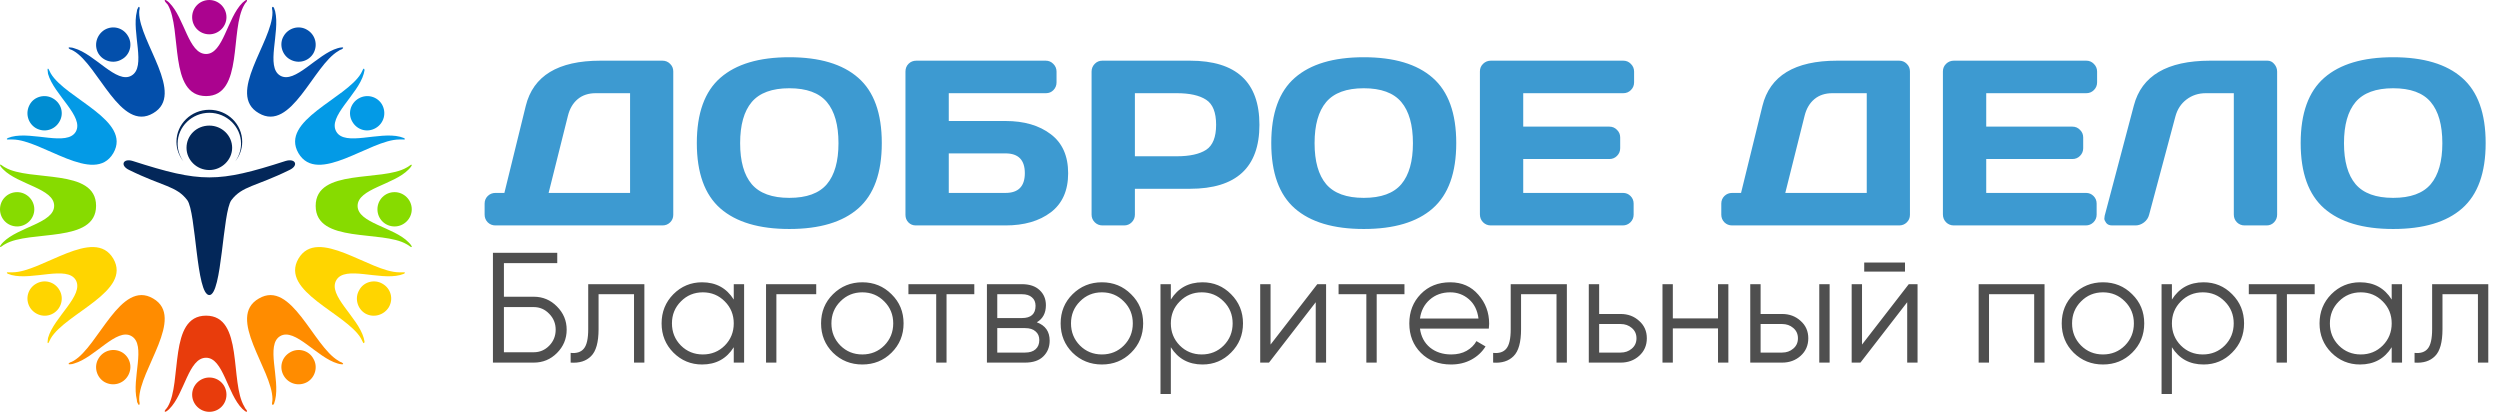
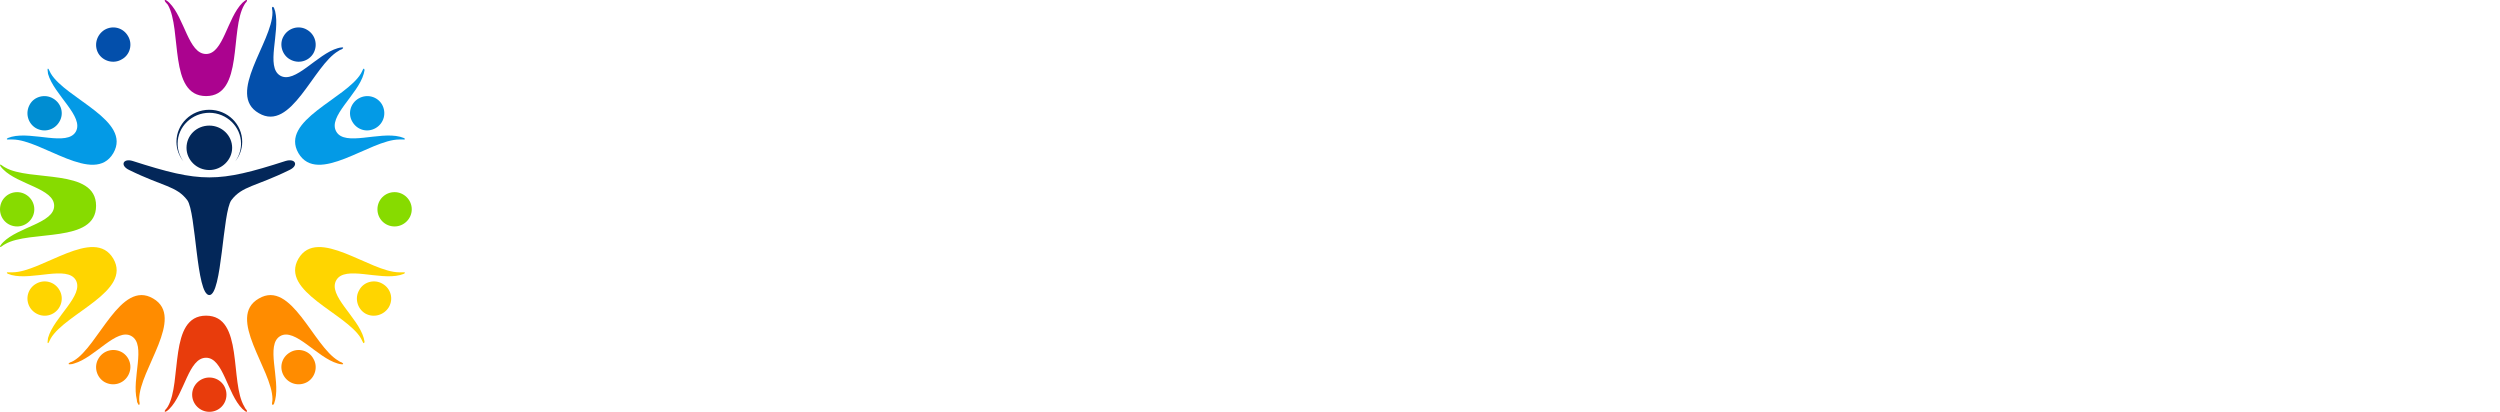
<svg xmlns="http://www.w3.org/2000/svg" width="255" height="42" viewBox="0 0 255 42" fill="none">
-   <path d="M21.349 3.5C22.285 3.5 23.099 2.727 23.099 1.75C23.099 0.773 22.285 0 21.349 0C20.372 0 19.599 0.773 19.599 1.75C19.599 2.727 20.372 3.5 21.349 3.5Z" fill="#AB038F" />
  <path d="M21.02 9.8C24.886 9.8 23.411 2.994 24.925 0.48C24.979 0.377 25.045 0.287 25.125 0.209C25.284 0.016 25.164 -0.062 25.005 0.055C24.925 0.132 24.806 0.209 24.726 0.287C23.172 1.833 22.773 5.507 21.02 5.507C19.226 5.507 18.828 1.833 17.274 0.287C17.194 0.209 17.114 0.132 16.995 0.055C16.835 -0.062 16.716 0.016 16.875 0.209C16.955 0.287 17.035 0.377 17.114 0.48C18.589 2.994 17.154 9.8 21.02 9.8Z" fill="#AB038F" />
  <path d="M21.349 42.006C22.326 42.006 23.099 41.233 23.099 40.256C23.099 39.279 22.326 38.506 21.349 38.506C20.413 38.506 19.599 39.279 19.599 40.256C19.599 41.233 20.413 42.006 21.349 42.006Z" fill="#E83C0C" />
  <path d="M21.02 36.49C22.773 36.49 23.172 40.164 24.726 41.711C24.806 41.788 24.925 41.865 25.005 41.943C25.164 42.059 25.284 41.981 25.125 41.788C25.045 41.711 24.979 41.608 24.925 41.479C23.411 39.004 24.886 32.197 21.02 32.197C17.154 32.197 18.589 39.004 17.114 41.479C17.035 41.608 16.955 41.711 16.875 41.788C16.716 41.981 16.835 42.059 16.995 41.943C17.114 41.865 17.194 41.788 17.274 41.711C18.828 40.164 19.226 36.49 21.02 36.49Z" fill="#E83C0C" />
  <path d="M0 21.348C0 20.371 0.773 19.598 1.75 19.598C2.686 19.598 3.5 20.371 3.5 21.348C3.5 22.324 2.686 23.098 1.75 23.098C0.773 23.098 0 22.324 0 21.348Z" fill="#87DB00" />
  <path d="M5.524 20.991C5.524 19.234 1.865 18.835 0.324 17.277C0.208 17.158 0.131 17.078 0.054 16.958C-0.061 16.798 0.016 16.718 0.208 16.878C0.311 16.958 0.414 17.024 0.517 17.078C3.02 18.555 9.8 17.118 9.8 20.991C9.8 24.864 3.02 23.427 0.517 24.904C0.414 24.958 0.311 25.024 0.208 25.104C0.016 25.264 -0.061 25.184 0.054 25.024C0.131 24.904 0.208 24.825 0.324 24.705C1.865 23.147 5.524 22.748 5.524 20.991Z" fill="#87DB00" />
  <path d="M41.999 21.348C41.999 20.371 41.186 19.598 40.249 19.598C39.273 19.598 38.499 20.371 38.499 21.348C38.499 22.324 39.273 23.098 40.249 23.098C41.186 23.098 41.999 22.324 41.999 21.348Z" fill="#87DB00" />
-   <path d="M32.199 21.001C32.199 17.127 38.979 18.565 41.483 17.087C41.586 17.034 41.688 16.968 41.791 16.888C41.983 16.728 42.061 16.808 41.945 16.968C41.868 17.087 41.791 17.167 41.675 17.287C40.173 18.845 36.475 19.244 36.475 21.001C36.475 22.758 40.173 23.157 41.675 24.714C41.791 24.834 41.868 24.914 41.945 25.034C42.061 25.194 41.983 25.273 41.791 25.114C41.688 25.034 41.586 24.967 41.483 24.914C38.979 23.437 32.199 24.874 32.199 21.001Z" fill="#87DB00" />
  <path d="M10.676 3.036C11.526 2.546 12.578 2.832 13.064 3.689C13.55 4.505 13.266 5.607 12.416 6.056C11.607 6.546 10.514 6.261 10.029 5.444C9.543 4.587 9.867 3.526 10.676 3.036Z" fill="#034FAB" />
-   <path d="M13.407 7.714C14.948 6.835 13.407 3.321 13.96 1.165C13.96 1.045 14 0.925 14.079 0.805C14.118 0.645 14.277 0.645 14.237 0.925C14.211 1.031 14.197 1.151 14.197 1.284C14.197 4.28 18.94 9.631 15.62 11.548C12.3 13.505 10.048 6.676 7.519 5.198C7.387 5.118 7.268 5.065 7.163 5.038C6.926 4.918 6.965 4.799 7.163 4.839C7.321 4.839 7.44 4.879 7.558 4.918C9.692 5.518 11.905 8.593 13.407 7.714Z" fill="#034FAB" />
  <path d="M31.348 38.963C32.164 38.479 32.45 37.389 31.96 36.581C31.511 35.734 30.409 35.451 29.593 35.935C28.735 36.42 28.45 37.469 28.94 38.317C29.429 39.165 30.491 39.447 31.348 38.963Z" fill="#FF8C00" />
  <path d="M26.405 30.447C29.73 28.491 31.947 35.319 34.52 36.797C34.626 36.877 34.731 36.93 34.837 36.957C35.074 37.077 35.035 37.196 34.837 37.156C34.718 37.156 34.599 37.116 34.441 37.077C32.343 36.477 30.087 33.403 28.582 34.281C27.078 35.16 28.582 38.634 28.068 40.79C28.028 40.95 27.988 41.07 27.949 41.19C27.87 41.349 27.711 41.349 27.751 41.07C27.777 40.964 27.791 40.844 27.791 40.711C27.791 37.715 23.04 32.364 26.405 30.447Z" fill="#FF8C00" />
  <path d="M3.04 10.655C3.489 9.839 4.591 9.553 5.407 10.043C6.265 10.533 6.55 11.594 6.06 12.411C5.571 13.268 4.509 13.554 3.652 13.064C2.836 12.574 2.55 11.513 3.04 10.655Z" fill="#008DD2" />
  <path d="M11.561 15.616C13.477 12.285 6.693 10.064 5.177 7.487C5.123 7.381 5.07 7.276 5.017 7.17C4.937 6.932 4.817 6.971 4.857 7.17C4.857 7.289 4.897 7.408 4.897 7.527C5.496 9.668 8.608 11.889 7.73 13.435C6.853 14.942 3.341 13.395 1.186 13.95C1.066 13.99 0.947 14.03 0.827 14.069C0.627 14.149 0.667 14.268 0.907 14.228C1.04 14.228 1.16 14.228 1.266 14.228C4.259 14.228 9.606 18.947 11.561 15.616Z" fill="#039AE6" />
  <path d="M39.664 31.328C40.154 30.478 39.869 29.426 39.011 28.94C38.195 28.454 37.093 28.738 36.644 29.587C36.154 30.397 36.44 31.489 37.256 31.975C38.113 32.461 39.175 32.137 39.664 31.328Z" fill="#FFD500" />
  <path d="M30.437 26.389C32.392 23.058 37.74 27.777 40.733 27.777C40.865 27.777 40.985 27.777 41.092 27.777C41.331 27.738 41.371 27.856 41.172 27.936C41.052 27.975 40.932 28.015 40.812 28.055C38.657 28.61 35.186 27.063 34.308 28.57C33.39 30.117 36.503 32.337 37.101 34.478C37.141 34.597 37.141 34.716 37.181 34.835C37.181 35.034 37.061 35.073 36.981 34.835C36.928 34.73 36.875 34.624 36.822 34.518C35.306 31.941 28.522 29.72 30.437 26.389Z" fill="#FFD500" />
  <path d="M31.316 3.036C30.507 2.546 29.415 2.832 28.929 3.689C28.443 4.505 28.767 5.607 29.576 6.056C30.426 6.546 31.478 6.261 31.964 5.444C32.45 4.587 32.166 3.526 31.316 3.036Z" fill="#034FAB" />
  <path d="M28.582 7.714C27.078 6.835 28.582 3.321 28.068 1.165C28.028 1.045 27.988 0.925 27.949 0.805C27.87 0.645 27.711 0.645 27.751 0.925C27.777 1.031 27.791 1.151 27.791 1.284C27.791 4.28 23.04 9.631 26.405 11.548C29.73 13.505 31.947 6.676 34.52 5.198C34.626 5.118 34.731 5.065 34.837 5.038C35.074 4.918 35.035 4.799 34.837 4.839C34.718 4.839 34.599 4.879 34.441 4.918C32.343 5.518 30.087 8.593 28.582 7.714Z" fill="#034FAB" />
  <path d="M10.653 38.963C9.837 38.479 9.551 37.389 10.041 36.581C10.531 35.734 11.592 35.451 12.448 35.935C13.264 36.42 13.55 37.469 13.06 38.317C12.571 39.165 11.51 39.447 10.653 38.963Z" fill="#FF8C00" />
  <path d="M15.62 30.447C12.3 28.491 10.048 35.319 7.519 36.797C7.387 36.877 7.268 36.93 7.163 36.957C6.926 37.077 6.965 37.196 7.163 37.156C7.321 37.156 7.44 37.116 7.558 37.077C9.692 36.477 11.905 33.403 13.407 34.281C14.948 35.16 13.407 38.634 13.96 40.79C13.96 40.95 14 41.07 14.079 41.19C14.118 41.349 14.277 41.349 14.237 41.07C14.211 40.964 14.197 40.844 14.197 40.711C14.197 37.715 18.94 32.364 15.62 30.447Z" fill="#FF8C00" />
  <path d="M38.964 10.655C38.48 9.839 37.43 9.553 36.582 10.043C35.735 10.533 35.452 11.594 35.936 12.411C36.421 13.268 37.47 13.554 38.318 13.064C39.166 12.574 39.448 11.513 38.964 10.655Z" fill="#039AE6" />
  <path d="M30.437 15.616C28.522 12.285 35.306 10.064 36.822 7.487C36.875 7.381 36.928 7.276 36.981 7.17C37.061 6.932 37.181 6.971 37.181 7.17C37.141 7.289 37.141 7.408 37.101 7.527C36.503 9.668 33.39 11.889 34.308 13.435C35.186 14.942 38.657 13.395 40.812 13.95C40.932 13.99 41.052 14.03 41.172 14.069C41.371 14.149 41.331 14.268 41.092 14.228C40.985 14.228 40.865 14.228 40.733 14.228C37.74 14.228 32.392 18.947 30.437 15.616Z" fill="#039AE6" />
  <path d="M3.036 31.328C2.551 30.478 2.834 29.426 3.681 28.94C4.529 28.454 5.579 28.738 6.063 29.587C6.548 30.397 6.265 31.489 5.417 31.975C4.57 32.461 3.52 32.137 3.036 31.328Z" fill="#FFD500" />
  <path d="M7.73 28.57C6.853 27.063 3.341 28.61 1.186 28.055C1.066 28.015 0.947 27.975 0.827 27.936C0.627 27.856 0.667 27.738 0.907 27.777C1.04 27.777 1.16 27.777 1.266 27.777C4.259 27.777 9.606 23.058 11.561 26.389C13.477 29.72 6.693 31.941 5.177 34.518C5.123 34.624 5.07 34.73 5.017 34.835C4.937 35.073 4.817 35.034 4.857 34.835C4.857 34.716 4.897 34.597 4.897 34.478C5.496 32.337 8.608 30.117 7.73 28.57Z" fill="#FFD500" />
  <path fill-rule="evenodd" clip-rule="evenodd" d="M21.352 30.097C20.01 30.097 20.01 21.646 19.103 20.417C17.998 18.957 16.618 19.034 13.186 17.344C12.2 16.883 12.555 16.114 13.541 16.422C20.484 18.65 22.219 18.65 29.123 16.422C30.148 16.114 30.504 16.883 29.517 17.344C26.085 19.034 24.705 18.957 23.6 20.417C22.693 21.646 22.653 30.097 21.352 30.097ZM21.352 17.344C20.05 17.344 19.024 16.306 19.024 15.077C19.024 13.809 20.05 12.811 21.352 12.811C22.614 12.811 23.679 13.809 23.679 15.077C23.679 16.306 22.614 17.344 21.352 17.344ZM18.709 16.46C18.275 15.922 17.998 15.231 17.998 14.463C17.998 12.657 19.497 11.197 21.352 11.197C23.206 11.197 24.705 12.657 24.705 14.463C24.705 15.231 24.428 15.922 23.995 16.46C24.35 15.961 24.586 15.346 24.586 14.655C24.586 12.926 23.127 11.505 21.352 11.505C19.576 11.505 18.117 12.926 18.117 14.655C18.117 15.346 18.354 15.961 18.709 16.46Z" fill="#032759" />
-   <path d="M49.431 21.893V20.768C49.431 20.463 49.537 20.205 49.748 19.994C49.966 19.783 50.228 19.678 50.533 19.678H51.447L53.627 10.807C54.384 7.729 56.923 6.189 61.244 6.189H67.572C67.876 6.189 68.134 6.295 68.345 6.506C68.564 6.717 68.673 6.975 68.673 7.279V21.916C68.673 22.221 68.564 22.479 68.345 22.689C68.134 22.893 67.876 22.994 67.572 22.994H50.533C50.228 22.994 49.966 22.889 49.748 22.678C49.537 22.459 49.431 22.197 49.431 21.893ZM55.959 19.678H64.267V9.506H60.763C60.021 9.506 59.408 9.709 58.923 10.115C58.439 10.521 58.107 11.088 57.927 11.815L55.959 19.678ZM87.54 21.26C85.947 22.658 83.603 23.357 80.509 23.357C77.423 23.357 75.08 22.658 73.478 21.26C71.876 19.854 71.076 17.631 71.076 14.592C71.076 11.553 71.876 9.334 73.478 7.936C75.08 6.537 77.423 5.838 80.509 5.838C83.603 5.838 85.947 6.537 87.54 7.936C89.142 9.334 89.943 11.553 89.943 14.592C89.943 17.631 89.142 19.854 87.54 21.26ZM84.341 10.408C83.552 9.471 82.275 9.002 80.509 9.002C78.751 9.002 77.474 9.471 76.677 10.408C75.888 11.346 75.494 12.744 75.494 14.604C75.494 16.455 75.888 17.85 76.677 18.787C77.474 19.717 78.751 20.182 80.509 20.182C82.275 20.182 83.552 19.717 84.341 18.787C85.13 17.85 85.525 16.455 85.525 14.604C85.525 12.744 85.13 11.346 84.341 10.408ZM92.357 21.916V7.303C92.357 6.982 92.462 6.717 92.673 6.506C92.884 6.295 93.15 6.189 93.47 6.189H106.666C106.97 6.189 107.228 6.299 107.439 6.518C107.658 6.736 107.767 6.998 107.767 7.303V8.404C107.767 8.709 107.662 8.971 107.451 9.189C107.248 9.4 106.994 9.506 106.689 9.506H96.775V12.342H102.564C104.462 12.342 106.001 12.791 107.181 13.69C108.361 14.58 108.951 15.908 108.951 17.674C108.951 19.432 108.361 20.76 107.181 21.658C106.001 22.549 104.462 22.994 102.564 22.994H93.412C93.115 22.994 92.865 22.893 92.662 22.689C92.459 22.479 92.357 22.221 92.357 21.916ZM96.775 19.678H102.564C103.876 19.678 104.533 19.006 104.533 17.662C104.533 16.318 103.876 15.646 102.564 15.646H96.775V19.678ZM111.341 21.893V7.303C111.341 6.998 111.447 6.736 111.658 6.518C111.869 6.299 112.126 6.189 112.431 6.189H121.373C126.099 6.189 128.462 8.369 128.462 12.729C128.462 17.08 126.099 19.256 121.373 19.256H115.759V21.893C115.759 22.197 115.65 22.459 115.431 22.678C115.22 22.889 114.962 22.994 114.658 22.994H112.455C112.15 22.994 111.888 22.889 111.669 22.678C111.451 22.459 111.341 22.197 111.341 21.893ZM115.759 15.94H120.037C121.349 15.94 122.345 15.721 123.025 15.283C123.705 14.838 124.044 13.986 124.044 12.729C124.044 11.463 123.705 10.611 123.025 10.174C122.345 9.729 121.349 9.506 120.037 9.506H115.759V15.94ZM146.134 21.26C144.541 22.658 142.197 23.357 139.103 23.357C136.017 23.357 133.673 22.658 132.072 21.26C130.47 19.854 129.669 17.631 129.669 14.592C129.669 11.553 130.47 9.334 132.072 7.936C133.673 6.537 136.017 5.838 139.103 5.838C142.197 5.838 144.541 6.537 146.134 7.936C147.736 9.334 148.537 11.553 148.537 14.592C148.537 17.631 147.736 19.854 146.134 21.26ZM142.935 10.408C142.146 9.471 140.869 9.002 139.103 9.002C137.345 9.002 136.068 9.471 135.271 10.408C134.482 11.346 134.087 12.744 134.087 14.604C134.087 16.455 134.482 17.85 135.271 18.787C136.068 19.717 137.345 20.182 139.103 20.182C140.869 20.182 142.146 19.717 142.935 18.787C143.724 17.85 144.119 16.455 144.119 14.604C144.119 12.744 143.724 11.346 142.935 10.408ZM150.951 21.869V7.279C150.951 6.975 151.06 6.717 151.279 6.506C151.498 6.295 151.759 6.189 152.064 6.189H165.576C165.88 6.189 166.138 6.299 166.349 6.518C166.568 6.736 166.677 6.998 166.677 7.303V8.404C166.677 8.709 166.568 8.971 166.349 9.189C166.138 9.4 165.88 9.506 165.576 9.506H155.369V12.916H164.158C164.462 12.916 164.72 13.025 164.931 13.244C165.15 13.455 165.259 13.713 165.259 14.018V15.119C165.259 15.424 165.15 15.685 164.931 15.904C164.72 16.115 164.462 16.221 164.158 16.221H155.369V19.678H165.552C165.849 19.678 166.103 19.783 166.314 19.994C166.525 20.205 166.63 20.463 166.63 20.768V21.893C166.63 22.197 166.521 22.459 166.302 22.678C166.083 22.889 165.822 22.994 165.517 22.994H152.064C151.759 22.994 151.498 22.889 151.279 22.678C151.06 22.459 150.951 22.189 150.951 21.869ZM175.572 21.893V20.768C175.572 20.463 175.677 20.205 175.888 19.994C176.107 19.783 176.369 19.678 176.673 19.678H177.587L179.767 10.807C180.525 7.729 183.064 6.189 187.384 6.189H193.712C194.017 6.189 194.275 6.295 194.486 6.506C194.705 6.717 194.814 6.975 194.814 7.279V21.916C194.814 22.221 194.705 22.479 194.486 22.689C194.275 22.893 194.017 22.994 193.712 22.994H176.673C176.369 22.994 176.107 22.889 175.888 22.678C175.677 22.459 175.572 22.197 175.572 21.893ZM182.099 19.678H190.408V9.506H186.904C186.162 9.506 185.548 9.709 185.064 10.115C184.58 10.521 184.248 11.088 184.068 11.815L182.099 19.678ZM198.177 21.869V7.279C198.177 6.975 198.287 6.717 198.505 6.506C198.724 6.295 198.986 6.189 199.291 6.189H212.802C213.107 6.189 213.365 6.299 213.576 6.518C213.794 6.736 213.904 6.998 213.904 7.303V8.404C213.904 8.709 213.794 8.971 213.576 9.189C213.365 9.4 213.107 9.506 212.802 9.506H202.595V12.916H211.384C211.689 12.916 211.947 13.025 212.158 13.244C212.376 13.455 212.486 13.713 212.486 14.018V15.119C212.486 15.424 212.376 15.685 212.158 15.904C211.947 16.115 211.689 16.221 211.384 16.221H202.595V19.678H212.779C213.076 19.678 213.33 19.783 213.541 19.994C213.751 20.205 213.857 20.463 213.857 20.768V21.893C213.857 22.197 213.748 22.459 213.529 22.678C213.31 22.889 213.048 22.994 212.744 22.994H199.291C198.986 22.994 198.724 22.889 198.505 22.678C198.287 22.459 198.177 22.189 198.177 21.869ZM214.677 22.01L217.654 10.76C218.451 7.721 221.041 6.197 225.423 6.189H231.283C231.556 6.189 231.787 6.303 231.974 6.529C232.169 6.756 232.267 7.014 232.267 7.303V21.893C232.267 22.197 232.162 22.459 231.951 22.678C231.748 22.889 231.494 22.994 231.189 22.994H228.951C228.646 22.994 228.384 22.889 228.166 22.678C227.955 22.459 227.849 22.197 227.849 21.893V9.506H224.99C224.24 9.506 223.583 9.721 223.021 10.15C222.466 10.572 222.091 11.143 221.896 11.861L219.212 21.893C219.134 22.213 218.958 22.479 218.685 22.689C218.412 22.893 218.123 22.994 217.818 22.994H215.439C215.166 22.994 214.962 22.908 214.83 22.736C214.705 22.564 214.642 22.42 214.642 22.303C214.65 22.186 214.662 22.088 214.677 22.01ZM251.134 21.26C249.541 22.658 247.197 23.357 244.103 23.357C241.017 23.357 238.673 22.658 237.072 21.26C235.47 19.854 234.669 17.631 234.669 14.592C234.669 11.553 235.47 9.334 237.072 7.936C238.673 6.537 241.017 5.838 244.103 5.838C247.197 5.838 249.541 6.537 251.134 7.936C252.736 9.334 253.537 11.553 253.537 14.592C253.537 17.631 252.736 19.854 251.134 21.26ZM247.935 10.408C247.146 9.471 245.869 9.002 244.103 9.002C242.345 9.002 241.068 9.471 240.271 10.408C239.482 11.346 239.087 12.744 239.087 14.604C239.087 16.455 239.482 17.85 240.271 18.787C241.068 19.717 242.345 20.182 244.103 20.182C245.869 20.182 247.146 19.717 247.935 18.787C248.724 17.85 249.119 16.455 249.119 14.604C249.119 12.744 248.724 11.346 247.935 10.408Z" fill="#3D9AD1" />
-   <path d="M54.44 30.266C55.367 30.266 56.157 30.597 56.807 31.258C57.469 31.92 57.8 32.709 57.8 33.626C57.8 34.554 57.469 35.349 56.807 36.01C56.157 36.661 55.367 36.986 54.44 36.986H50.279V25.786H56.84V26.842H51.4V30.266H54.44ZM54.44 35.93C55.058 35.93 55.586 35.706 56.023 35.258C56.461 34.81 56.679 34.266 56.679 33.626C56.679 32.997 56.461 32.458 56.023 32.01C55.586 31.552 55.058 31.322 54.44 31.322H51.4V35.93H54.44ZM65.726 28.986V36.986H64.67V30.01H61.054V33.578C61.054 34.912 60.798 35.829 60.286 36.33C59.785 36.832 59.092 37.05 58.206 36.986V35.994C58.814 36.058 59.262 35.914 59.55 35.562C59.849 35.21 59.998 34.549 59.998 33.578V28.986H65.726ZM74.843 28.986H75.899V36.986H74.843V35.418C74.107 36.592 73.03 37.178 71.611 37.178C70.47 37.178 69.494 36.773 68.683 35.962C67.883 35.152 67.483 34.16 67.483 32.986C67.483 31.813 67.883 30.821 68.683 30.01C69.494 29.2 70.47 28.794 71.611 28.794C73.03 28.794 74.107 29.381 74.843 30.554V28.986ZM69.451 35.242C70.059 35.85 70.806 36.154 71.691 36.154C72.577 36.154 73.323 35.85 73.931 35.242C74.539 34.624 74.843 33.872 74.843 32.986C74.843 32.101 74.539 31.354 73.931 30.746C73.323 30.128 72.577 29.818 71.691 29.818C70.806 29.818 70.059 30.128 69.451 30.746C68.843 31.354 68.539 32.101 68.539 32.986C68.539 33.872 68.843 34.624 69.451 35.242ZM83.255 28.986V30.01H79.191V36.986H78.135V28.986H83.255ZM90.933 35.978C90.122 36.778 89.13 37.178 87.957 37.178C86.784 37.178 85.786 36.778 84.965 35.978C84.154 35.168 83.749 34.17 83.749 32.986C83.749 31.802 84.154 30.81 84.965 30.01C85.786 29.2 86.784 28.794 87.957 28.794C89.13 28.794 90.122 29.2 90.933 30.01C91.754 30.81 92.165 31.802 92.165 32.986C92.165 34.17 91.754 35.168 90.933 35.978ZM85.717 35.242C86.325 35.85 87.072 36.154 87.957 36.154C88.842 36.154 89.589 35.85 90.197 35.242C90.805 34.624 91.109 33.872 91.109 32.986C91.109 32.101 90.805 31.354 90.197 30.746C89.589 30.128 88.842 29.818 87.957 29.818C87.072 29.818 86.325 30.128 85.717 30.746C85.109 31.354 84.805 32.101 84.805 32.986C84.805 33.872 85.109 34.624 85.717 35.242ZM99.379 28.986V30.01H96.547V36.986H95.492V30.01H92.659V28.986H99.379ZM105.754 32.874C106.629 33.194 107.066 33.818 107.066 34.746C107.066 35.397 106.848 35.936 106.41 36.362C105.984 36.778 105.365 36.986 104.554 36.986H100.666V28.986H104.234C105.013 28.986 105.616 29.189 106.042 29.594C106.469 29.989 106.682 30.501 106.682 31.13C106.682 31.93 106.373 32.512 105.754 32.874ZM104.234 30.01H101.722V32.442H104.234C105.162 32.442 105.626 32.026 105.626 31.194C105.626 30.821 105.504 30.533 105.258 30.33C105.024 30.117 104.682 30.01 104.234 30.01ZM104.554 35.962C105.024 35.962 105.381 35.85 105.626 35.626C105.882 35.402 106.01 35.088 106.01 34.682C106.01 34.309 105.882 34.016 105.626 33.802C105.381 33.578 105.024 33.466 104.554 33.466H101.722V35.962H104.554ZM115.37 35.978C114.56 36.778 113.568 37.178 112.394 37.178C111.221 37.178 110.224 36.778 109.402 35.978C108.592 35.168 108.186 34.17 108.186 32.986C108.186 31.802 108.592 30.81 109.402 30.01C110.224 29.2 111.221 28.794 112.394 28.794C113.568 28.794 114.56 29.2 115.37 30.01C116.192 30.81 116.602 31.802 116.602 32.986C116.602 34.17 116.192 35.168 115.37 35.978ZM110.154 35.242C110.762 35.85 111.509 36.154 112.394 36.154C113.28 36.154 114.026 35.85 114.634 35.242C115.242 34.624 115.546 33.872 115.546 32.986C115.546 32.101 115.242 31.354 114.634 30.746C114.026 30.128 113.28 29.818 112.394 29.818C111.509 29.818 110.762 30.128 110.154 30.746C109.546 31.354 109.242 32.101 109.242 32.986C109.242 33.872 109.546 34.624 110.154 35.242ZM122.658 28.794C123.799 28.794 124.77 29.2 125.57 30.01C126.38 30.821 126.786 31.813 126.786 32.986C126.786 34.16 126.38 35.152 125.57 35.962C124.77 36.773 123.799 37.178 122.658 37.178C121.239 37.178 120.162 36.592 119.426 35.418V40.186H118.37V28.986H119.426V30.554C120.162 29.381 121.239 28.794 122.658 28.794ZM120.338 35.242C120.946 35.85 121.692 36.154 122.578 36.154C123.463 36.154 124.21 35.85 124.818 35.242C125.426 34.624 125.73 33.872 125.73 32.986C125.73 32.101 125.426 31.354 124.818 30.746C124.21 30.128 123.463 29.818 122.578 29.818C121.692 29.818 120.946 30.128 120.338 30.746C119.73 31.354 119.426 32.101 119.426 32.986C119.426 33.872 119.73 34.624 120.338 35.242ZM134.365 28.986H135.261V36.986H134.205V30.826L129.437 36.986H128.541V28.986H129.597V35.146L134.365 28.986ZM143.255 28.986V30.01H140.423V36.986H139.367V30.01H136.535V28.986H143.255ZM147.925 28.794C149.109 28.794 150.064 29.216 150.789 30.058C151.525 30.89 151.893 31.877 151.893 33.018C151.893 33.136 151.882 33.301 151.861 33.514H144.837C144.944 34.325 145.285 34.97 145.861 35.45C146.448 35.92 147.168 36.154 148.021 36.154C148.629 36.154 149.152 36.032 149.589 35.786C150.037 35.53 150.373 35.2 150.597 34.794L151.525 35.338C151.173 35.904 150.693 36.352 150.085 36.682C149.477 37.013 148.784 37.178 148.005 37.178C146.746 37.178 145.722 36.784 144.933 35.994C144.144 35.205 143.749 34.202 143.749 32.986C143.749 31.792 144.138 30.794 144.917 29.994C145.696 29.194 146.698 28.794 147.925 28.794ZM147.925 29.818C147.093 29.818 146.394 30.069 145.829 30.57C145.274 31.061 144.944 31.701 144.837 32.49H150.805C150.698 31.648 150.373 30.992 149.829 30.522C149.285 30.053 148.65 29.818 147.925 29.818ZM159.82 28.986V36.986H158.764V30.01H155.148V33.578C155.148 34.912 154.892 35.829 154.38 36.33C153.879 36.832 153.185 37.05 152.3 36.986V35.994C152.908 36.058 153.356 35.914 153.644 35.562C153.943 35.21 154.092 34.549 154.092 33.578V28.986H159.82ZM165.305 32.026C166.052 32.026 166.681 32.261 167.193 32.73C167.716 33.189 167.977 33.781 167.977 34.506C167.977 35.232 167.716 35.829 167.193 36.298C166.681 36.757 166.052 36.986 165.305 36.986H162.057V28.986H163.113V32.026H165.305ZM165.305 35.962C165.753 35.962 166.132 35.829 166.441 35.562C166.761 35.296 166.921 34.944 166.921 34.506C166.921 34.069 166.761 33.717 166.441 33.45C166.132 33.184 165.753 33.05 165.305 33.05H163.113V35.962H165.305ZM175.237 28.986H176.293V36.986H175.237V33.498H170.629V36.986H169.573V28.986H170.629V32.474H175.237V28.986ZM181.774 32.026C182.52 32.026 183.15 32.261 183.662 32.73C184.184 33.189 184.446 33.781 184.446 34.506C184.446 35.232 184.184 35.829 183.662 36.298C183.15 36.757 182.52 36.986 181.774 36.986H178.526V28.986H179.582V32.026H181.774ZM185.566 28.986H186.622V36.986H185.566V28.986ZM181.774 35.962C182.222 35.962 182.6 35.829 182.91 35.562C183.23 35.296 183.39 34.944 183.39 34.506C183.39 34.069 183.23 33.717 182.91 33.45C182.6 33.184 182.222 33.05 181.774 33.05H179.582V35.962H181.774ZM190.15 27.706V26.778H194.31V27.706H190.15ZM194.694 28.986H195.59V36.986H194.534V30.826L189.766 36.986H188.87V28.986H189.926V35.146L194.694 28.986ZM208.543 28.986V36.986H207.487V30.01H202.879V36.986H201.823V28.986H208.543ZM217.48 35.978C216.669 36.778 215.677 37.178 214.504 37.178C213.33 37.178 212.333 36.778 211.512 35.978C210.701 35.168 210.296 34.17 210.296 32.986C210.296 31.802 210.701 30.81 211.512 30.01C212.333 29.2 213.33 28.794 214.504 28.794C215.677 28.794 216.669 29.2 217.48 30.01C218.301 30.81 218.712 31.802 218.712 32.986C218.712 34.17 218.301 35.168 217.48 35.978ZM212.264 35.242C212.872 35.85 213.618 36.154 214.504 36.154C215.389 36.154 216.136 35.85 216.744 35.242C217.352 34.624 217.656 33.872 217.656 32.986C217.656 32.101 217.352 31.354 216.744 30.746C216.136 30.128 215.389 29.818 214.504 29.818C213.618 29.818 212.872 30.128 212.264 30.746C211.656 31.354 211.352 32.101 211.352 32.986C211.352 33.872 211.656 34.624 212.264 35.242ZM224.767 28.794C225.908 28.794 226.879 29.2 227.679 30.01C228.49 30.821 228.895 31.813 228.895 32.986C228.895 34.16 228.49 35.152 227.679 35.962C226.879 36.773 225.908 37.178 224.767 37.178C223.348 37.178 222.271 36.592 221.535 35.418V40.186H220.479V28.986H221.535V30.554C222.271 29.381 223.348 28.794 224.767 28.794ZM222.447 35.242C223.055 35.85 223.802 36.154 224.687 36.154C225.572 36.154 226.319 35.85 226.927 35.242C227.535 34.624 227.839 33.872 227.839 32.986C227.839 32.101 227.535 31.354 226.927 30.746C226.319 30.128 225.572 29.818 224.687 29.818C223.802 29.818 223.055 30.128 222.447 30.746C221.839 31.354 221.535 32.101 221.535 32.986C221.535 33.872 221.839 34.624 222.447 35.242ZM236.098 28.986V30.01H233.266V36.986H232.21V30.01H229.378V28.986H236.098ZM243.953 28.986H245.009V36.986H243.953V35.418C243.217 36.592 242.139 37.178 240.721 37.178C239.579 37.178 238.603 36.773 237.793 35.962C236.993 35.152 236.593 34.16 236.593 32.986C236.593 31.813 236.993 30.821 237.793 30.01C238.603 29.2 239.579 28.794 240.721 28.794C242.139 28.794 243.217 29.381 243.953 30.554V28.986ZM238.561 35.242C239.169 35.85 239.915 36.154 240.801 36.154C241.686 36.154 242.433 35.85 243.041 35.242C243.649 34.624 243.953 33.872 243.953 32.986C243.953 32.101 243.649 31.354 243.041 30.746C242.433 30.128 241.686 29.818 240.801 29.818C239.915 29.818 239.169 30.128 238.561 30.746C237.953 31.354 237.649 32.101 237.649 32.986C237.649 33.872 237.953 34.624 238.561 35.242ZM253.805 28.986V36.986H252.749V30.01H249.133V33.578C249.133 34.912 248.877 35.829 248.365 36.33C247.863 36.832 247.17 37.05 246.285 36.986V35.994C246.893 36.058 247.341 35.914 247.629 35.562C247.927 35.21 248.077 34.549 248.077 33.578V28.986H253.805Z" fill="#4F4F4F" />
</svg>